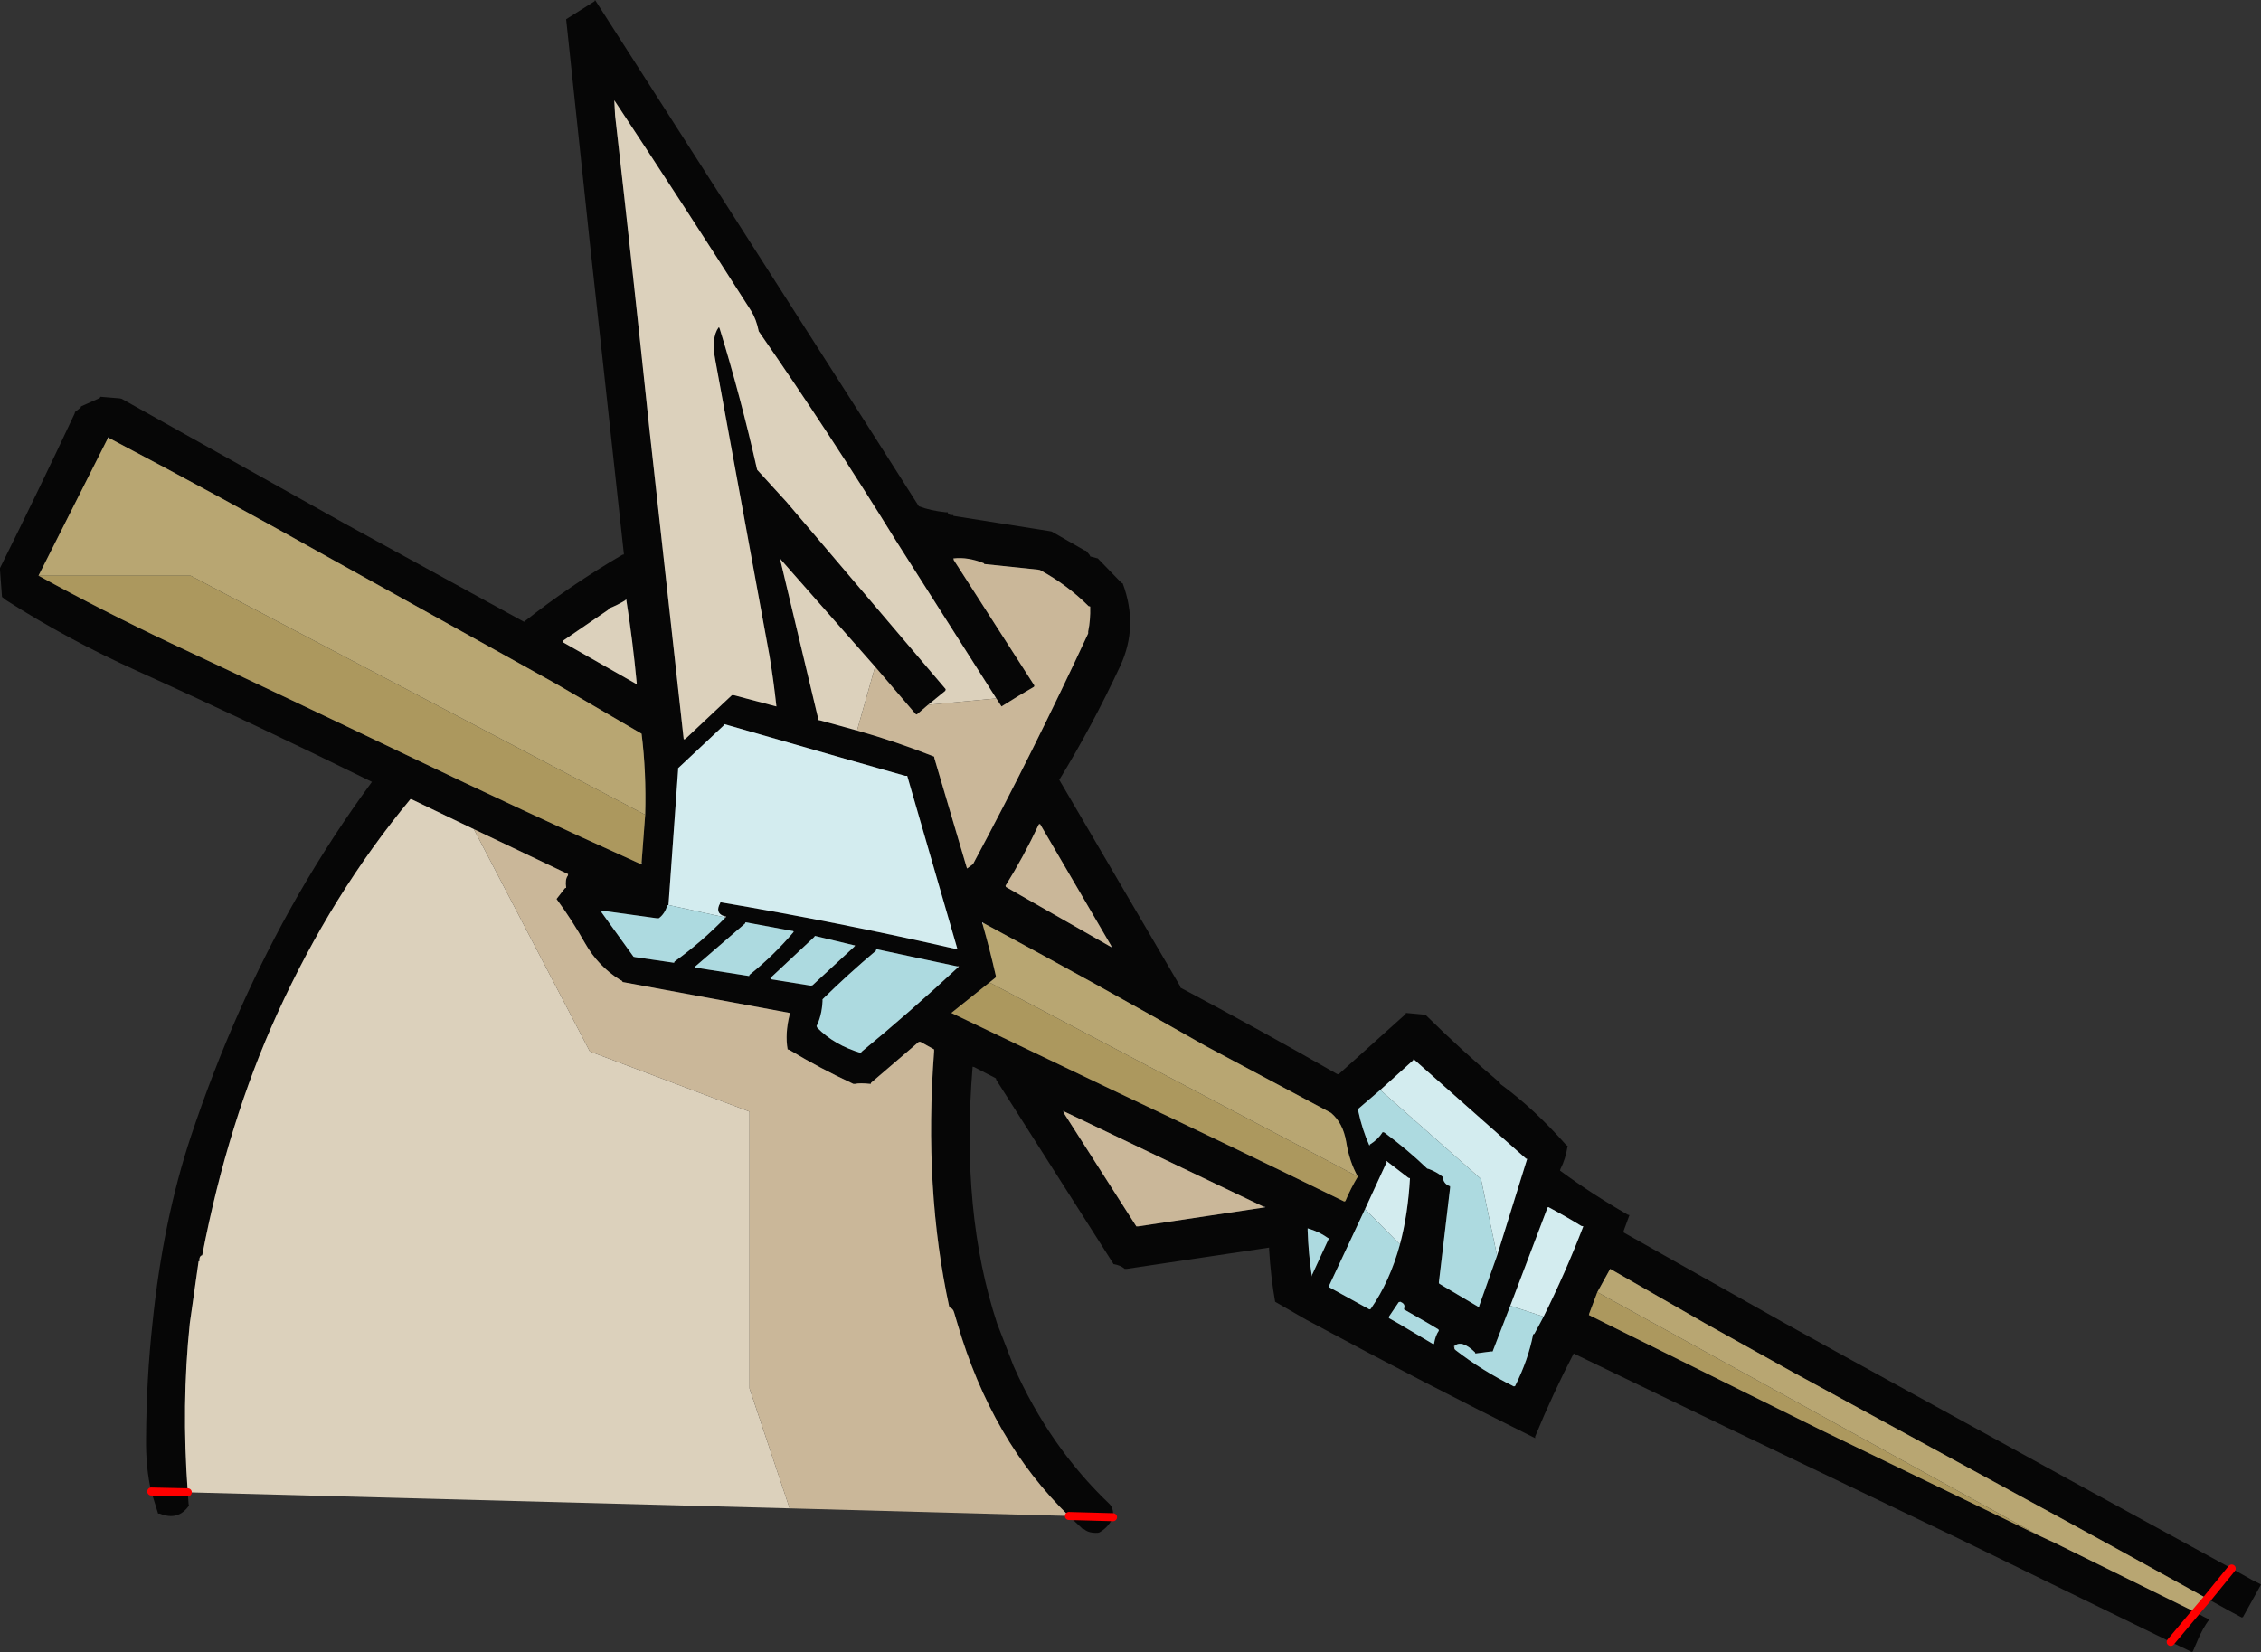
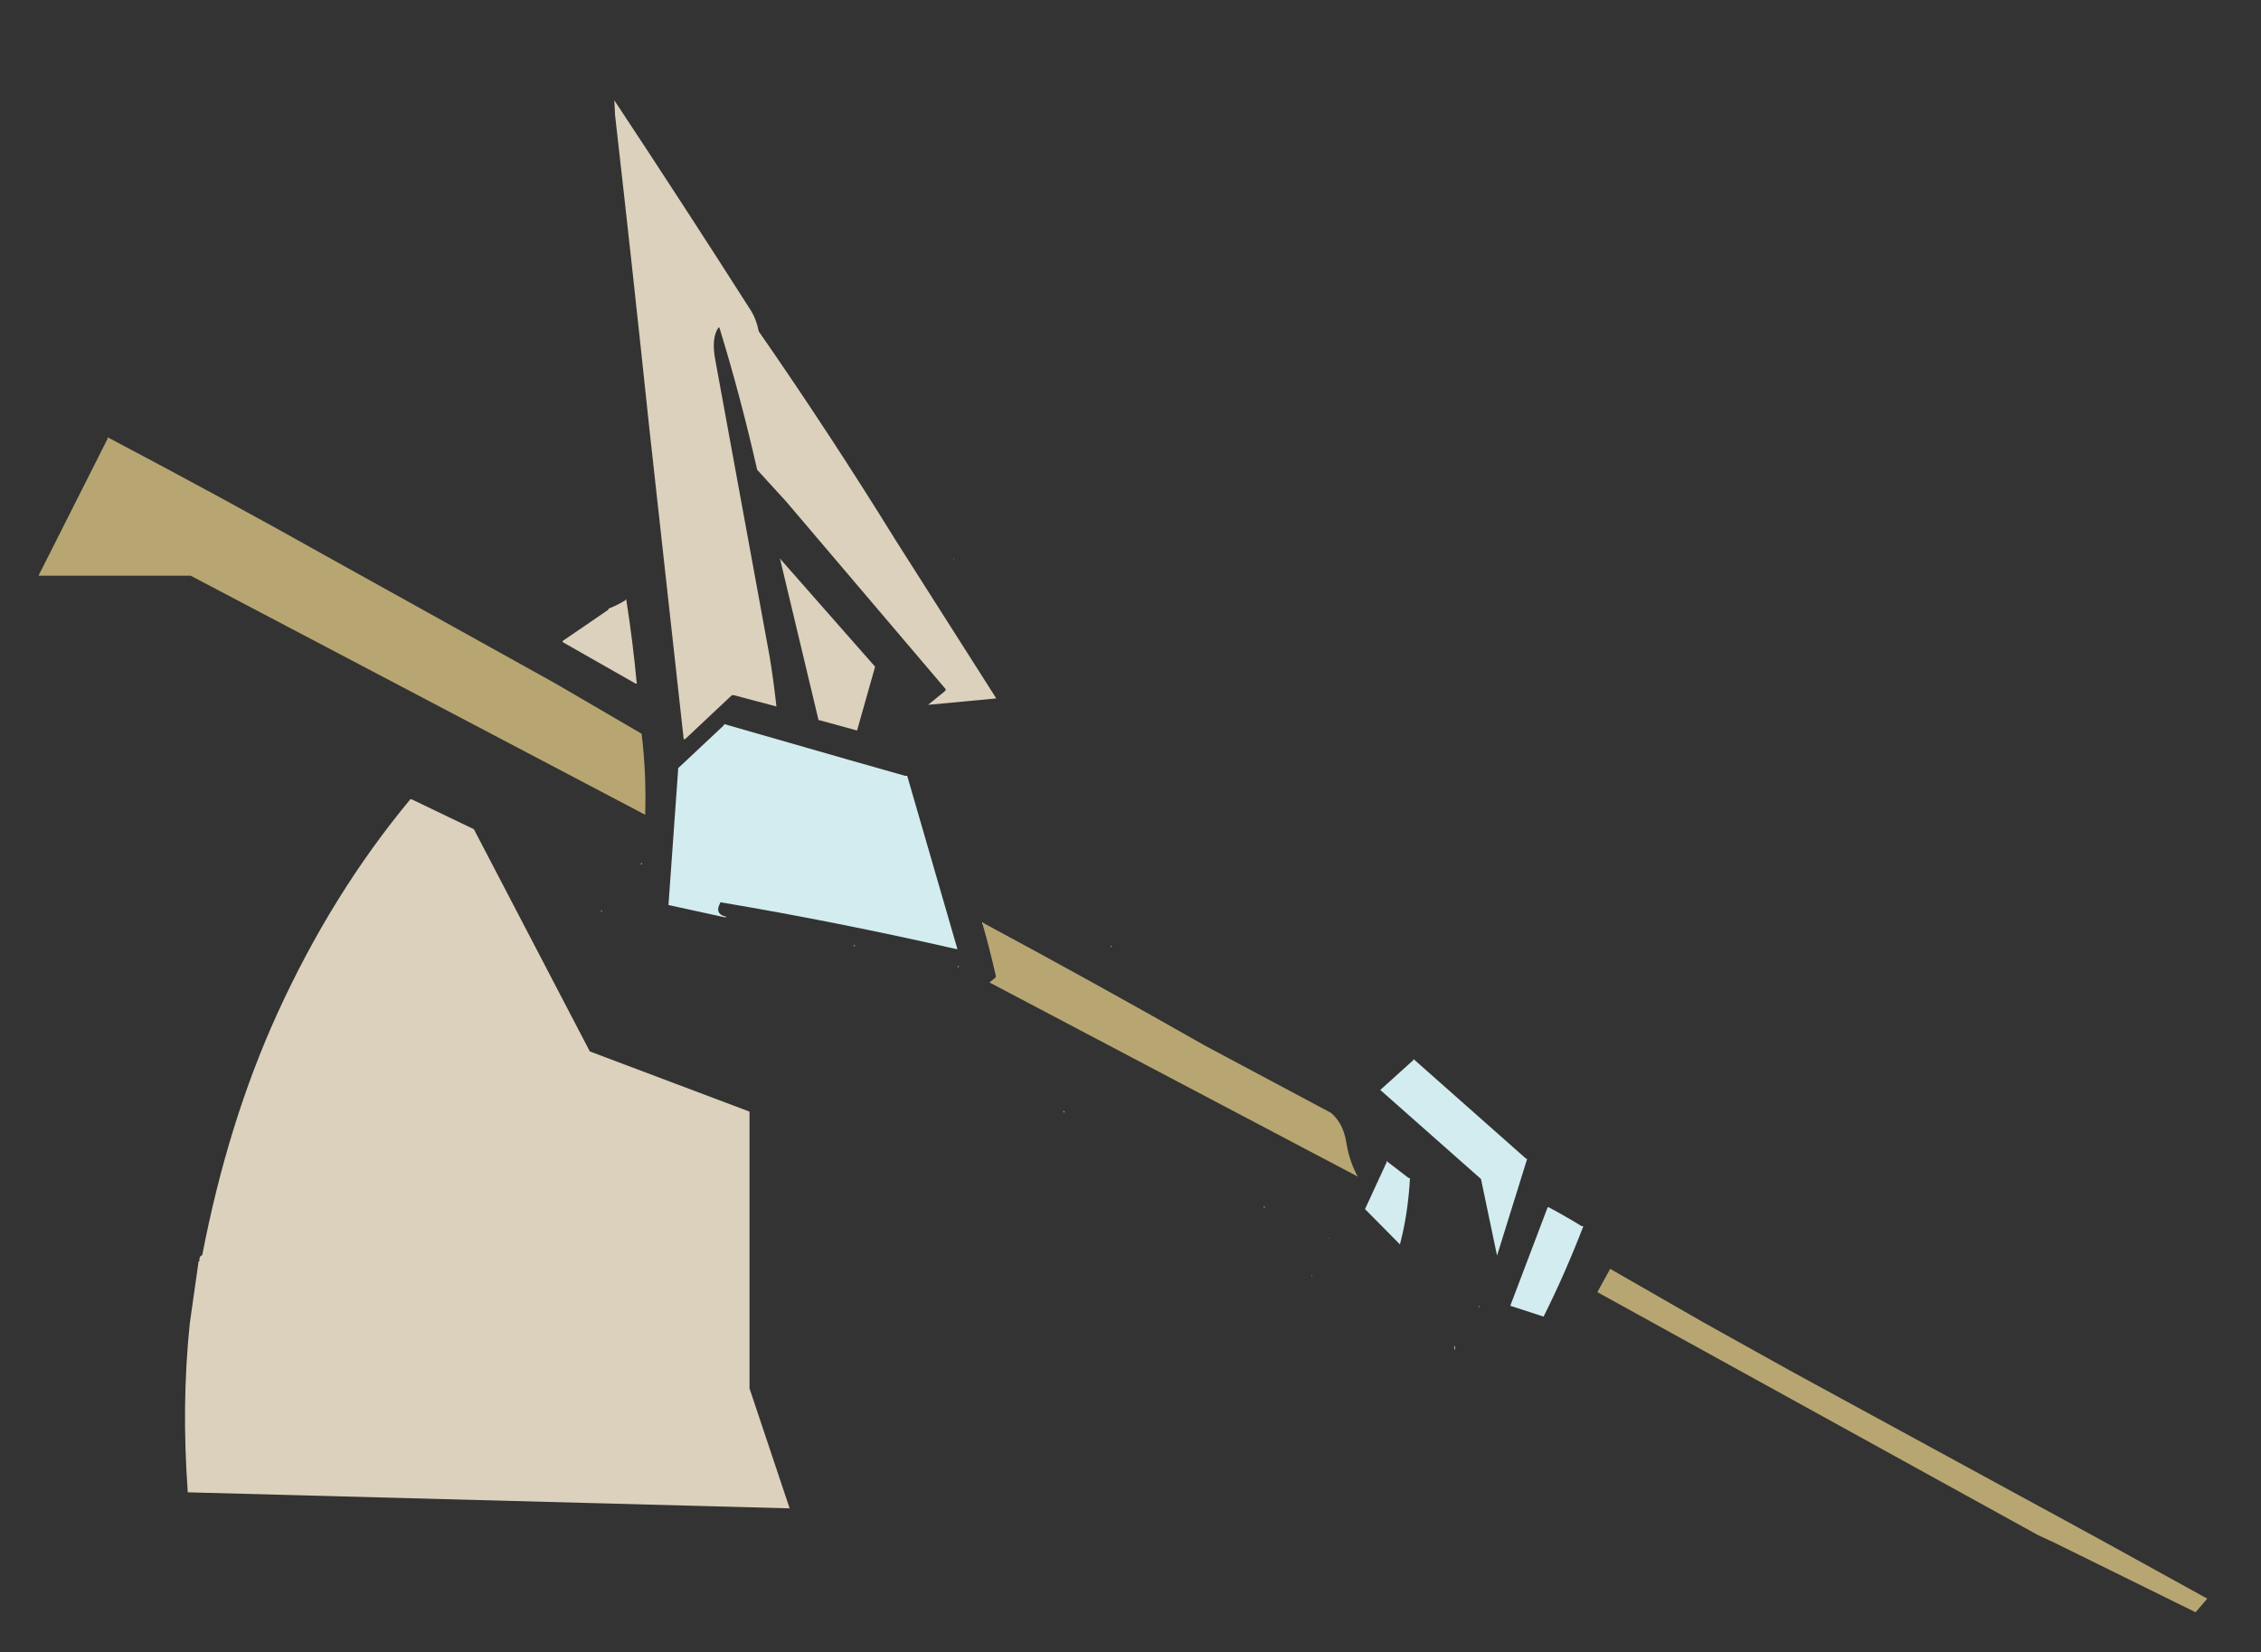
<svg xmlns="http://www.w3.org/2000/svg" height="205.9px" width="281.75px">
  <rect width="100%" height="100%" fill="#333333" stroke="none" />
  <g transform="matrix(1.0, 0.0, 0.0, 1.0, 140.85, 102.95)">
-     <path d="M-117.45 83.05 L-117.35 84.5 -117.3 84.7 Q-118.65 86.65 -120.95 85.7 L-121.15 85.7 -122.0 82.95 Q-122.7 80.0 -122.65 76.3 -122.6 68.85 -121.85 62.0 -120.55 49.2 -117.05 38.65 -111.65 22.5 -103.75 8.7 -99.5 1.3 -94.5 -5.5 -109.0 -12.65 -123.7 -19.3 -132.45 -23.25 -140.1 -28.15 L-140.6 -28.55 -140.85 -31.9 -140.85 -32.15 Q-136.1 -41.7 -131.55 -51.4 L-131.5 -51.6 -130.8 -52.15 -130.75 -52.3 -128.4 -53.35 -128.35 -53.5 -125.95 -53.3 -125.7 -53.25 -98.0 -37.75 -75.55 -25.45 Q-69.8 -30.0 -63.3 -33.8 L-63.1 -33.85 -67.35 -72.7 -70.3 -100.55 -66.75 -102.8 -66.7 -102.95 -49.85 -76.65 -33.0 -50.3 -26.35 -39.85 Q-24.9 -39.3 -23.0 -39.1 L-22.75 -39.1 Q-22.7 -38.7 -22.05 -38.75 L-22.05 -38.65 -10.05 -36.75 -9.8 -36.7 -5.7 -34.35 -5.5 -34.3 -5.05 -33.75 -5.0 -33.6 -4.25 -33.4 -4.05 -33.35 -1.1 -30.3 -0.95 -30.25 Q1.05 -24.9 -1.25 -19.95 -4.75 -12.45 -8.85 -5.75 L6.2 19.95 6.25 20.15 Q16.15 25.4 25.75 30.9 L25.95 30.95 34.3 23.45 34.35 23.3 36.5 23.5 36.75 23.5 Q41.25 27.95 46.05 32.0 L46.1 32.15 Q50.35 35.25 54.35 39.8 L54.5 39.85 Q54.25 41.5 53.6 42.75 L53.55 42.95 Q57.55 45.9 62.0 48.45 L62.2 48.5 61.5 50.4 61.45 50.65 81.6 62.0 89.2 66.2 117.05 81.5 137.25 92.55 139.75 93.95 140.75 94.45 140.9 94.55 138.65 98.6 138.5 98.65 137.0 97.85 135.65 97.1 134.2 96.3 Q122.4 89.75 110.6 83.35 L82.7 68.15 71.65 62.0 59.8 55.2 58.2 58.1 57.2 60.75 57.15 60.95 59.25 62.0 86.1 75.3 113.15 88.4 115.2 89.35 132.75 98.0 133.75 98.55 134.45 98.9 Q133.6 100.05 133.0 101.5 L132.4 102.9 132.25 102.95 131.65 102.65 129.65 101.7 103.2 88.8 74.1 74.85 55.25 65.75 Q52.65 70.75 50.45 76.1 L50.45 76.3 Q36.45 69.35 22.8 62.0 L21.95 61.55 18.05 59.3 Q17.5 56.2 17.3 52.8 L17.3 52.55 -0.45 55.2 -0.7 55.2 Q-1.2 54.75 -2.1 54.6 L-2.15 54.5 -16.7 31.65 -16.75 31.45 -19.45 30.05 -19.65 30.0 Q-21.15 48.15 -16.6 62.0 L-14.55 67.3 Q-10.1 77.35 -2.6 84.5 -2.05 85.05 -2.15 86.15 -2.7 87.4 -3.85 88.05 L-4.05 88.1 Q-5.2 88.15 -5.75 87.65 L-5.95 87.6 -7.65 86.0 Q-17.3 76.6 -21.55 62.0 L-21.95 60.65 Q-22.1 60.1 -22.55 60.0 -25.75 45.25 -24.45 28.1 L-24.45 27.85 -26.15 26.9 -26.35 26.9 -32.3 32.0 -32.35 32.15 Q-33.75 32.0 -34.3 32.15 L-34.5 32.15 Q-38.7 30.2 -42.5 27.9 L-42.7 27.85 Q-43.05 25.9 -42.45 23.5 L-42.45 23.3 -63.25 19.45 -63.4 19.25 -63.55 19.2 Q-66.3 17.5 -67.95 14.6 -69.55 11.75 -71.5 9.1 L-70.45 7.75 -70.3 7.7 Q-70.45 6.65 -70.1 6.2 L-70.05 6.0 -81.8 0.4 -89.5 -3.3 -89.7 -3.35 Q-99.5 8.45 -106.3 23.4 -112.45 36.9 -115.65 53.5 -116.05 53.6 -116.0 54.25 L-116.1 54.25 -117.2 62.0 Q-118.25 72.1 -117.45 83.05 L-122.0 82.95 -117.45 83.05 M-127.35 -48.4 L-127.4 -48.45 -127.45 -48.25 -136.05 -31.2 Q-128.05 -26.8 -119.6 -22.8 -105.0 -15.95 -90.3 -8.9 -75.85 -1.95 -61.0 4.75 L-60.9 4.8 -60.9 4.55 -60.45 -1.4 Q-60.3 -6.7 -60.9 -11.5 L-71.7 -17.8 -99.5 -33.25 Q-113.3 -41.0 -127.35 -48.4 M-16.7 -15.9 L-29.2 -35.55 Q-37.45 -48.9 -46.3 -61.65 -46.6 -63.15 -47.25 -64.2 -55.7 -77.45 -64.3 -90.45 L-64.2 -88.55 Q-62.0 -69.25 -59.95 -49.7 L-55.65 -10.8 -55.45 -10.85 -49.65 -16.3 -49.4 -16.3 -44.1 -14.9 Q-44.45 -18.15 -44.95 -21.15 L-51.7 -58.0 Q-52.25 -60.85 -51.3 -62.15 L-51.2 -62.1 Q-48.55 -53.5 -46.5 -44.4 L-42.85 -40.4 -23.0 -17.05 -23.05 -16.85 -25.2 -15.1 -26.6 -13.9 -26.75 -13.95 -31.8 -19.85 -43.5 -33.15 -43.65 -33.35 -43.6 -33.1 -38.85 -13.2 -38.6 -13.15 -34.05 -11.9 Q-29.1 -10.5 -24.45 -8.65 L-24.4 -8.4 -20.35 5.3 -19.6 4.75 Q-12.1 -9.25 -5.25 -24.0 L-5.25 -24.25 Q-4.95 -25.65 -5.0 -27.35 L-5.2 -27.4 Q-7.85 -30.05 -11.25 -31.9 L-11.5 -31.95 -18.2 -32.65 -18.25 -32.75 Q-20.25 -33.55 -22.0 -33.35 L-22.05 -33.35 -22.0 -33.15 -11.95 -17.5 -12.0 -17.35 -13.95 -16.2 -16.05 -14.9 -16.7 -15.9 M-62.9 -28.15 Q-63.85 -27.55 -65.0 -27.1 L-65.05 -26.95 -70.75 -23.05 -70.7 -22.9 -61.65 -17.75 -61.5 -17.75 Q-62.0 -23.1 -62.8 -28.15 L-62.85 -28.3 -62.9 -28.15 M-21.6 15.15 L-27.8 -6.25 -28.05 -6.25 -35.1 -8.25 -50.6 -12.7 -50.65 -12.55 -56.35 -7.2 -56.35 -6.95 -57.55 9.85 -57.7 9.9 Q-58.0 10.95 -58.75 11.5 L-59.0 11.5 -65.85 10.55 -65.95 10.55 -65.9 10.75 -61.9 16.3 -61.65 16.35 -56.85 17.05 -56.8 16.9 Q-53.35 14.4 -50.45 11.4 L-50.35 11.3 -50.6 11.25 Q-51.8 10.85 -51.1 9.6 L-51.1 9.5 Q-36.55 11.95 -21.65 15.35 L-21.55 15.35 -21.6 15.15 M-2.4 14.9 L-11.25 -0.25 -11.4 -0.2 Q-13.3 3.85 -15.55 7.45 L-15.5 7.6 -2.45 15.05 -2.35 15.1 -2.4 14.9 M137.25 92.55 L134.2 96.3 137.25 92.55 M129.65 101.7 L132.75 98.0 129.65 101.7 M45.7 53.55 L49.45 41.5 49.3 41.45 35.35 29.1 35.3 29.05 35.25 29.2 31.15 32.9 28.35 35.3 28.4 35.5 Q28.9 37.85 29.8 39.85 L29.85 39.7 Q30.85 39.1 31.45 38.15 L31.65 38.2 Q34.5 40.3 37.0 42.7 L37.2 42.75 Q38.15 43.1 38.9 43.7 L38.95 43.9 Q39.1 44.65 39.85 44.9 L39.85 45.1 38.45 56.9 38.5 57.05 43.4 59.95 43.45 60.0 43.5 59.75 45.7 53.55 M51.5 61.15 Q54.2 55.75 56.45 49.9 L56.2 49.85 Q54.25 48.65 52.1 47.5 L52.0 47.55 47.35 59.8 46.5 62.0 45.15 65.5 44.9 65.5 43.0 65.75 42.95 65.6 Q41.3 64.0 40.4 64.8 L40.35 64.8 Q40.35 65.15 40.5 65.3 43.85 67.9 47.8 69.85 L47.95 69.8 Q49.6 66.5 50.2 63.35 L50.35 63.3 51.05 62.0 51.5 61.15 M16.65 47.55 L16.85 47.5 16.6 47.45 -8.2 35.6 -8.35 35.5 -8.3 35.75 0.75 49.9 1.0 49.9 16.65 47.55 M-17.55 19.5 L-22.3 23.3 -2.55 32.75 Q12.15 39.7 26.65 46.8 L26.8 46.75 Q27.5 45.1 28.35 43.7 27.3 41.85 26.9 39.35 26.5 37.0 25.0 35.75 L9.35 27.4 Q-4.35 19.6 -18.3 12.1 L-18.45 12.0 -18.4 12.25 Q-17.5 15.4 -16.75 18.7 L-16.8 18.9 -17.55 19.5 M32.05 41.85 L31.95 41.75 31.9 42.0 29.25 47.75 24.75 57.35 24.8 57.5 29.8 60.25 29.95 60.2 Q32.35 56.75 33.6 52.15 34.6 48.4 34.85 43.9 L34.65 43.85 32.05 41.85 M34.1 60.25 L34.15 60.0 Q34.25 59.55 33.65 59.3 L33.45 59.35 32.2 61.2 32.25 61.35 33.4 62.0 37.7 64.55 37.85 64.55 Q38.0 63.55 38.45 62.9 L38.4 62.75 37.15 62.0 34.1 60.25 M24.6 51.35 L24.55 51.3 Q23.5 50.55 22.1 50.15 L22.1 50.4 Q22.2 53.35 22.6 55.95 L22.6 56.0 22.6 56.15 22.65 55.95 24.75 51.4 24.75 51.35 24.6 51.35 M-21.55 17.5 L-31.65 15.35 -31.7 15.55 Q-35.15 18.45 -38.35 21.6 L-38.35 21.85 Q-38.45 23.65 -39.1 24.95 L-39.0 25.15 Q-36.9 27.3 -33.55 28.3 L-33.5 28.15 Q-27.3 23.05 -21.45 17.6 L-21.35 17.5 -21.55 17.5 M-34.35 15.0 L-34.3 14.9 -34.5 14.85 -39.3 13.7 -39.4 13.85 -44.85 18.95 -44.8 19.1 -39.8 19.9 -39.6 19.85 -34.35 15.0 M-47.95 12.0 L-48.0 12.15 -54.2 17.5 -54.2 17.65 -47.5 18.7 -47.45 18.55 Q-44.45 16.15 -41.95 13.2 L-42.0 13.1 -47.95 12.0 M-2.15 86.15 L-7.65 86.0 -2.15 86.15" fill="#060606" fill-rule="evenodd" stroke="none" />
    <path d="M134.2 96.3 L132.75 98.0 115.2 89.35 113.15 88.4 58.2 58.1 59.8 55.2 71.65 62.0 82.7 68.15 110.6 83.35 Q122.4 89.75 134.2 96.3 M-127.35 -48.4 Q-113.3 -41.0 -99.5 -33.25 L-71.7 -17.8 -60.9 -11.5 Q-60.3 -6.7 -60.45 -1.4 L-117.1 -31.2 -136.05 -31.2 -127.45 -48.25 -127.35 -48.4 M-17.55 19.5 L-16.8 18.9 -16.75 18.7 Q-17.5 15.4 -18.4 12.25 L-18.3 12.1 Q-4.35 19.6 9.35 27.4 L25.0 35.75 Q26.5 37.0 26.9 39.35 27.3 41.85 28.35 43.7 L-17.55 19.5" fill="#b8a672" fill-rule="evenodd" stroke="none" />
    <path d="M-127.45 -48.25 L-127.4 -48.45 -127.35 -48.4 -127.45 -48.25 M-60.9 4.55 L-60.9 4.8 -61.0 4.75 -60.9 4.55 M-43.6 -33.1 L-43.65 -33.35 -43.5 -33.15 -43.6 -33.1 M-62.9 -28.15 L-62.85 -28.3 -62.8 -28.15 -62.9 -28.15 M-61.5 -17.75 L-61.65 -17.75 -61.5 -17.75 M-21.6 15.15 L-21.55 15.35 -21.65 15.35 -21.6 15.15 M-50.6 11.25 L-50.35 11.3 -50.45 11.4 -50.6 11.25 M-65.9 10.75 L-65.95 10.55 -65.85 10.55 -65.9 10.75 M-2.4 14.9 L-2.35 15.1 -2.45 15.05 -2.4 14.9 M43.5 59.75 L43.45 60.0 43.4 59.95 43.5 59.75 M35.25 29.2 L35.3 29.05 35.35 29.1 35.25 29.2 M40.5 65.3 Q40.35 65.15 40.35 64.8 L40.4 64.8 40.5 65.3 M16.6 47.45 L16.85 47.5 16.65 47.55 16.6 47.45 M-18.4 12.25 L-18.45 12.0 -18.3 12.1 -18.4 12.25 M31.9 42.0 L31.95 41.75 32.05 41.85 31.9 42.0 M-21.55 17.5 L-21.35 17.5 -21.45 17.6 -21.55 17.5 M-34.5 14.85 L-34.3 14.9 -34.35 15.0 -34.5 14.85" fill="#fefefe" fill-rule="evenodd" stroke="none" />
    <path d="M-42.45 85.05 L-117.45 83.05 Q-118.25 72.1 -117.2 62.0 L-116.1 54.25 -116.0 54.25 Q-116.05 53.6 -115.65 53.5 -112.45 36.9 -106.3 23.4 -99.5 8.45 -89.7 -3.35 L-89.5 -3.3 -81.8 0.4 -67.35 28.1 -47.45 35.6 -47.45 70.1 -42.45 85.05 M-25.2 -15.1 L-23.05 -16.85 -23.0 -17.05 -42.85 -40.4 -46.5 -44.4 Q-48.55 -53.5 -51.2 -62.1 L-51.3 -62.15 Q-52.25 -60.85 -51.7 -58.0 L-44.95 -21.15 Q-44.45 -18.15 -44.1 -14.9 L-49.4 -16.3 -49.65 -16.3 -55.45 -10.85 -55.65 -10.8 -59.95 -49.7 Q-62.0 -69.25 -64.2 -88.55 L-64.3 -90.45 Q-55.7 -77.45 -47.25 -64.2 -46.6 -63.15 -46.3 -61.65 -37.45 -48.9 -29.2 -35.55 L-16.7 -15.9 -25.2 -15.1 M-22.0 -33.15 L-22.05 -33.35 -22.0 -33.35 -22.0 -33.15 M-34.05 -11.9 L-38.6 -13.15 -38.85 -13.2 -43.6 -33.1 -43.5 -33.15 -31.8 -19.85 -34.05 -11.9 M-61.65 -17.75 L-70.7 -22.9 -70.75 -23.05 -65.05 -26.95 -65.0 -27.1 Q-63.85 -27.55 -62.9 -28.15 L-62.8 -28.15 Q-62.0 -23.1 -61.5 -17.75 L-61.65 -17.75 M-8.3 35.75 L-8.35 35.5 -8.2 35.6 -8.3 35.75" fill="#dcd1bc" fill-rule="evenodd" stroke="none" />
-     <path d="M-60.45 -1.4 L-60.9 4.55 -61.0 4.75 Q-75.85 -1.95 -90.3 -8.9 -105.0 -15.95 -119.6 -22.8 -128.05 -26.8 -136.05 -31.2 L-117.1 -31.2 -60.45 -1.4 M113.15 88.4 L86.1 75.3 59.25 62.0 57.15 60.95 57.2 60.75 58.2 58.1 113.15 88.4 M28.35 43.7 Q27.5 45.1 26.8 46.75 L26.65 46.8 Q12.15 39.7 -2.55 32.75 L-22.3 23.3 -17.55 19.5 28.35 43.7" fill="#ac985e" fill-rule="evenodd" stroke="none" />
    <path d="M-57.55 9.85 L-56.35 -6.95 -56.35 -7.2 -50.65 -12.55 -50.6 -12.7 -35.1 -8.25 -28.05 -6.25 -27.8 -6.25 -21.6 15.15 -21.65 15.35 Q-36.55 11.95 -51.1 9.5 L-51.1 9.6 Q-51.8 10.85 -50.6 11.25 L-50.45 11.4 -57.55 9.85 M35.35 29.1 L49.3 41.45 49.45 41.5 45.7 53.55 43.7 44.0 31.15 32.9 35.25 29.2 35.35 29.1 M47.35 59.8 L52.0 47.55 52.1 47.5 Q54.25 48.65 56.2 49.85 L56.45 49.9 Q54.2 55.75 51.5 61.15 L47.35 59.8 M32.05 41.85 L34.65 43.85 34.85 43.9 Q34.6 48.4 33.6 52.15 L29.25 47.75 31.9 42.0 32.05 41.85 M22.6 55.95 L22.65 55.95 22.6 56.0 22.6 55.95" fill="#d3ecef" fill-rule="evenodd" stroke="none" />
-     <path d="M-7.65 86.0 L-42.45 85.05 -47.45 70.1 -47.45 35.6 -67.35 28.1 -81.8 0.4 -70.05 6.0 -70.1 6.2 Q-70.45 6.65 -70.3 7.7 L-70.45 7.75 -71.5 9.1 Q-69.55 11.75 -67.95 14.6 -66.3 17.5 -63.55 19.2 L-63.4 19.25 -63.25 19.45 -42.45 23.3 -42.45 23.5 Q-43.05 25.9 -42.7 27.85 L-42.5 27.9 Q-38.7 30.2 -34.5 32.15 L-34.3 32.15 Q-33.75 32.0 -32.35 32.15 L-32.3 32.0 -26.35 26.9 -26.15 26.9 -24.45 27.85 -24.45 28.1 Q-25.75 45.25 -22.55 60.0 -22.1 60.1 -21.95 60.65 L-21.55 62.0 Q-17.3 76.6 -7.65 86.0 M-16.7 -15.9 L-16.05 -14.9 -13.95 -16.2 -12.0 -17.35 -11.95 -17.5 -22.0 -33.15 -22.0 -33.35 Q-20.25 -33.55 -18.25 -32.75 L-18.2 -32.65 -11.5 -31.95 -11.25 -31.9 Q-7.85 -30.05 -5.2 -27.4 L-5.0 -27.35 Q-4.95 -25.65 -5.25 -24.25 L-5.25 -24.0 Q-12.1 -9.25 -19.6 4.75 L-20.35 5.3 -24.4 -8.4 -24.45 -8.65 Q-29.1 -10.5 -34.05 -11.9 L-31.8 -19.85 -26.75 -13.95 -26.6 -13.9 -25.2 -15.1 -16.7 -15.9 M-2.45 15.05 L-15.5 7.6 -15.55 7.45 Q-13.3 3.85 -11.4 -0.2 L-11.25 -0.25 -2.4 14.9 -2.45 15.05 M16.65 47.55 L1.0 49.9 0.75 49.9 -8.3 35.75 -8.2 35.6 16.6 47.45 16.65 47.55" fill="#cab799" fill-rule="evenodd" stroke="none" />
-     <path d="M-50.45 11.4 Q-53.35 14.4 -56.8 16.9 L-56.85 17.05 -61.65 16.35 -61.9 16.3 -65.9 10.75 -65.85 10.55 -59.0 11.5 -58.75 11.5 Q-58.0 10.95 -57.7 9.9 L-57.55 9.85 -50.45 11.4 M45.7 53.55 L43.5 59.75 43.4 59.95 38.5 57.05 38.45 56.9 39.85 45.1 39.85 44.9 Q39.1 44.65 38.95 43.9 L38.9 43.7 Q38.15 43.1 37.2 42.75 L37.0 42.7 Q34.5 40.3 31.65 38.2 L31.45 38.15 Q30.85 39.1 29.85 39.7 L29.8 39.85 Q28.9 37.85 28.4 35.5 L28.35 35.3 31.15 32.9 43.7 44.0 45.7 53.55 M51.5 61.15 L51.05 62.0 50.35 63.3 50.2 63.35 Q49.6 66.5 47.95 69.8 L47.8 69.85 Q43.85 67.9 40.5 65.3 L40.4 64.8 Q41.3 64.0 42.95 65.6 L43.0 65.75 44.9 65.5 45.15 65.5 46.5 62.0 47.35 59.8 51.5 61.15 M33.6 52.15 Q32.35 56.75 29.95 60.2 L29.8 60.25 24.8 57.5 24.75 57.35 29.25 47.75 33.6 52.15 M34.1 60.25 L37.15 62.0 38.4 62.75 38.45 62.9 Q38.0 63.55 37.85 64.55 L37.7 64.55 33.4 62.0 32.25 61.35 32.2 61.2 33.45 59.35 33.65 59.3 Q34.25 59.55 34.15 60.0 L34.1 60.25 M24.6 51.35 L24.75 51.4 22.65 55.95 22.6 55.95 Q22.2 53.35 22.1 50.4 L22.1 50.15 Q23.5 50.55 24.55 51.3 L24.6 51.35 M-21.45 17.6 Q-27.3 23.05 -33.5 28.15 L-33.55 28.3 Q-36.9 27.3 -39.0 25.15 L-39.1 24.95 Q-38.45 23.65 -38.35 21.85 L-38.35 21.6 Q-35.15 18.45 -31.7 15.55 L-31.65 15.35 -21.55 17.5 -21.45 17.6 M-34.35 15.0 L-39.6 19.85 -39.8 19.9 -44.8 19.1 -44.85 18.95 -39.4 13.85 -39.3 13.7 -34.5 14.85 -34.35 15.0 M-47.95 12.0 L-42.0 13.1 -41.95 13.2 Q-44.45 16.15 -47.45 18.55 L-47.5 18.7 -54.2 17.65 -54.2 17.5 -48.0 12.15 -47.95 12.0" fill="#addae0" fill-rule="evenodd" stroke="none" />
    <path d="M24.75 51.4 L24.6 51.35 24.75 51.35 24.75 51.4 M22.6 56.0 L22.65 55.95 22.6 56.15 22.6 56.0" fill="#fdfdfd" fill-rule="evenodd" stroke="none" />
-     <path d="M134.2 96.3 L132.75 98.0 129.65 101.7 M-117.45 83.05 L-122.0 82.95 M134.2 96.3 L137.25 92.55 M-7.65 86.0 L-2.15 86.15" fill="none" stroke="#ff0000" stroke-linecap="round" stroke-linejoin="round" stroke-width="1.0" />
  </g>
</svg>